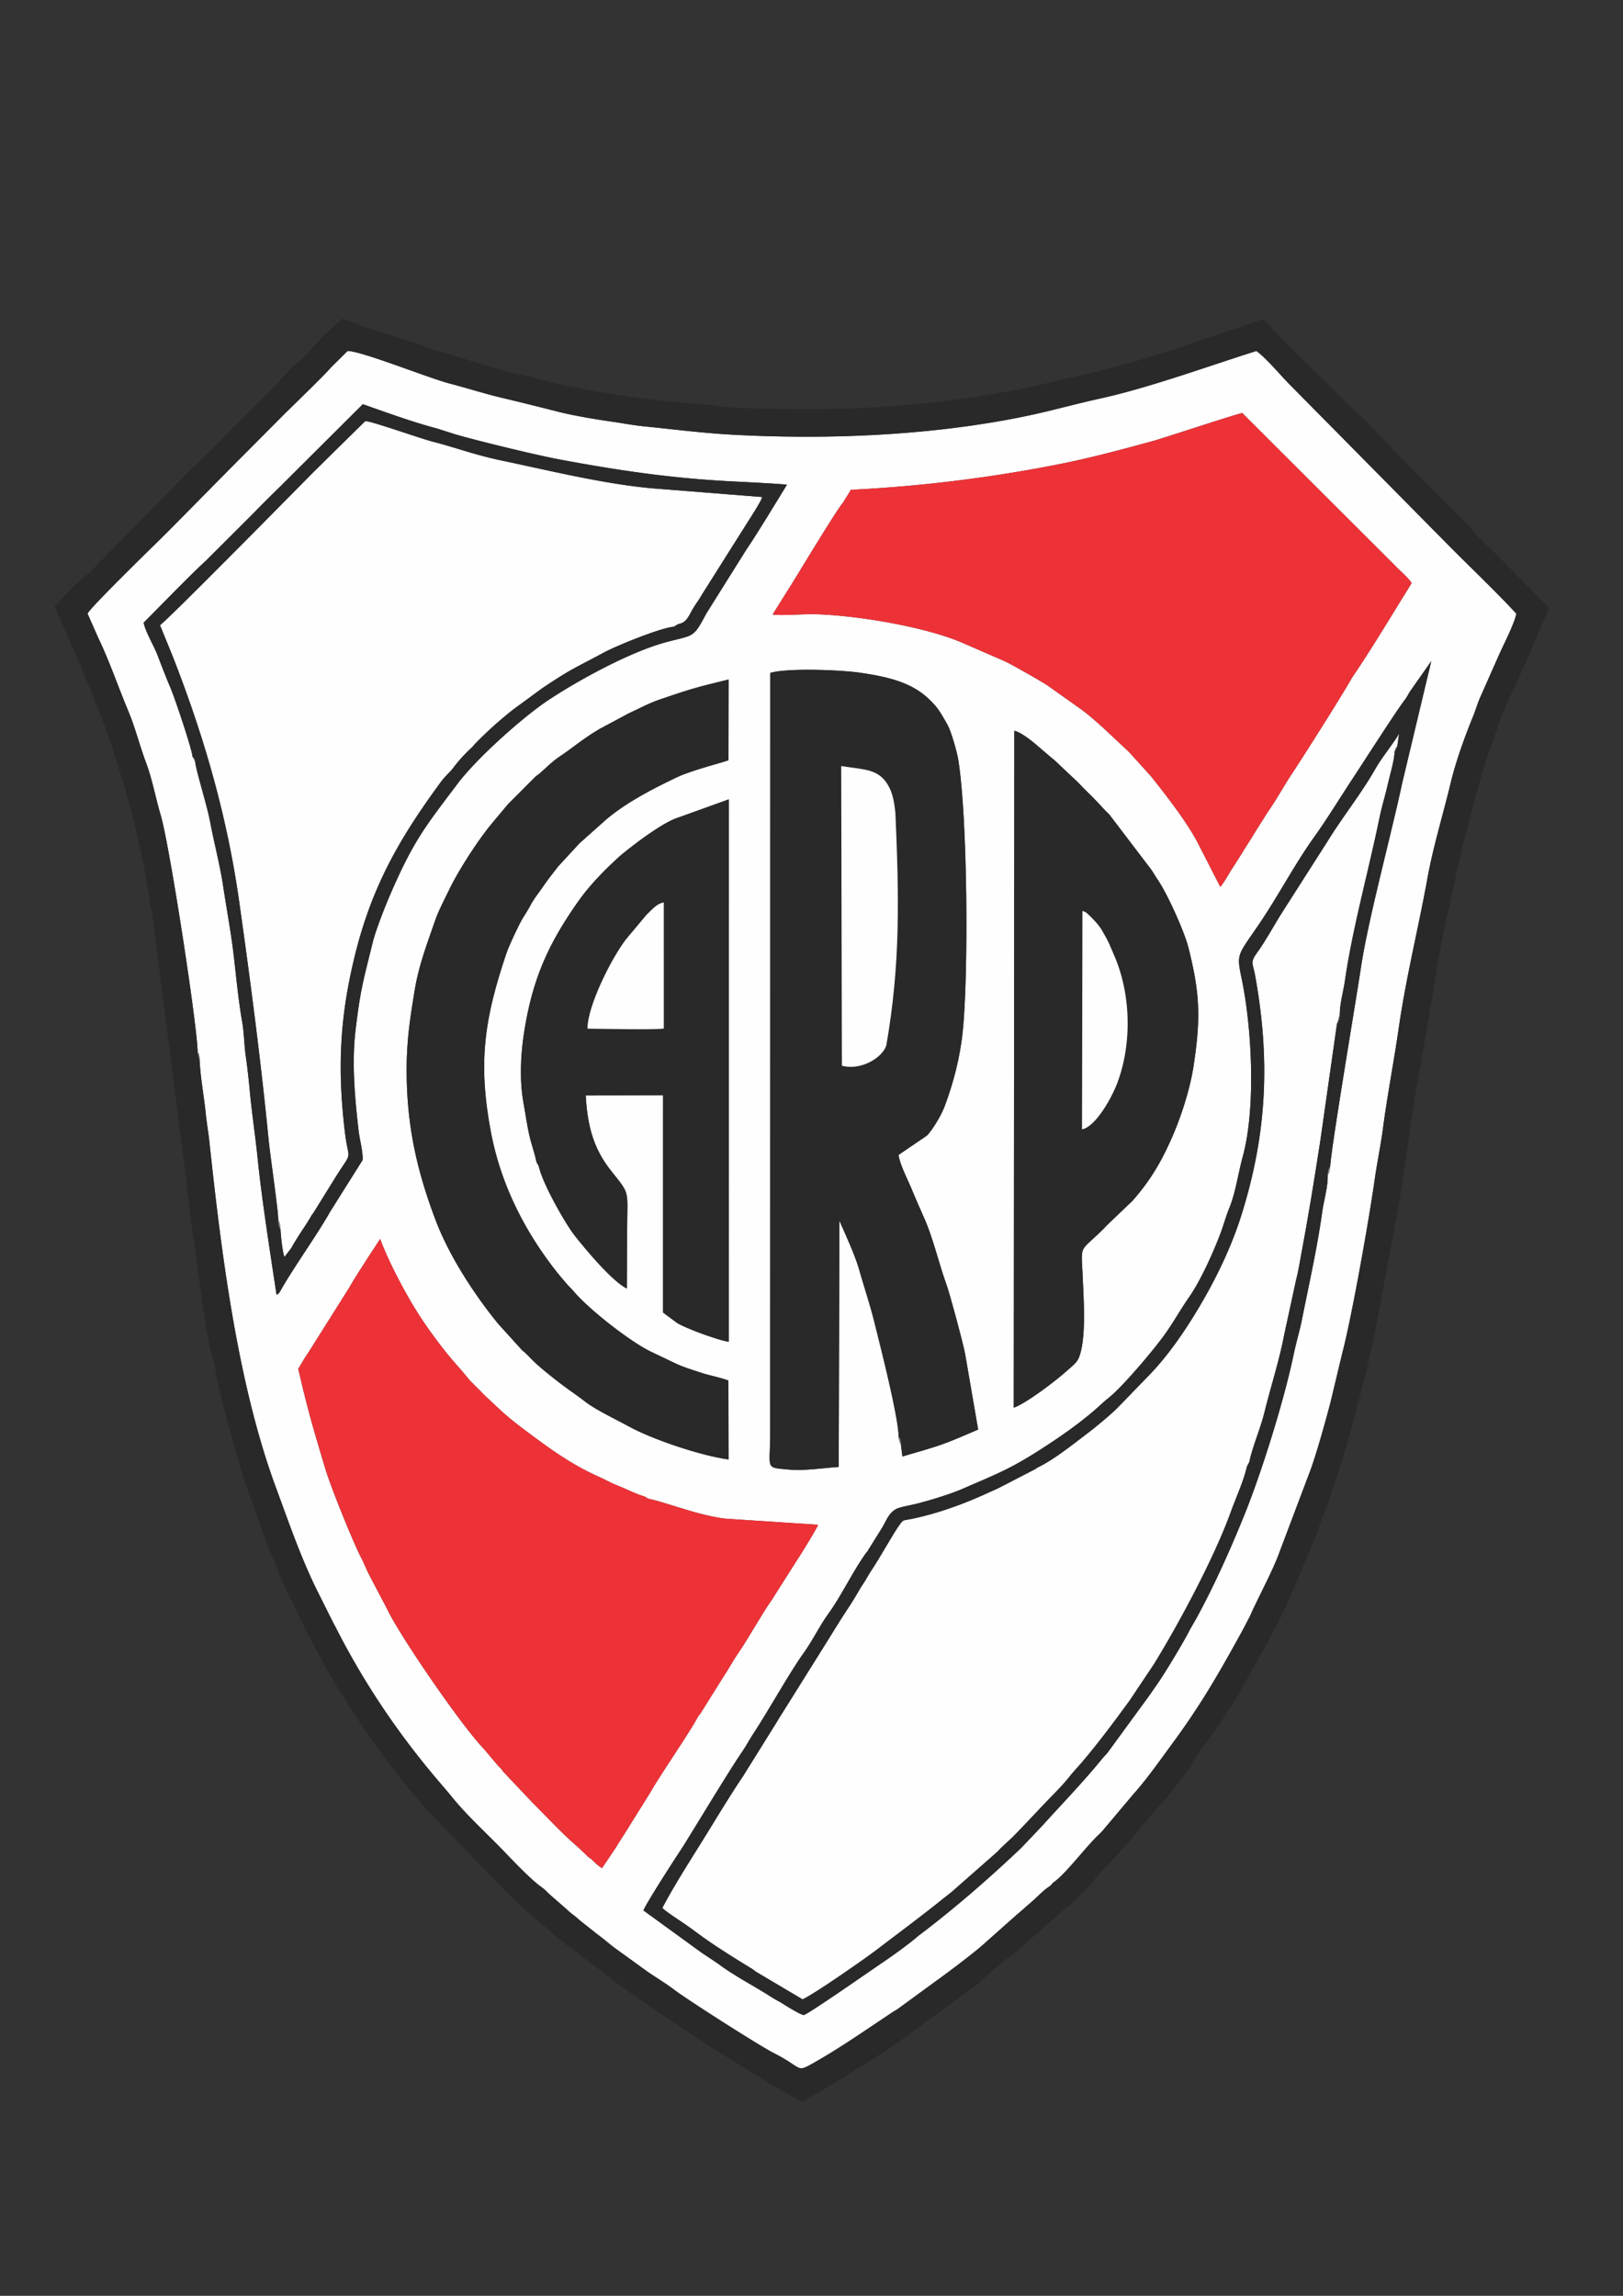
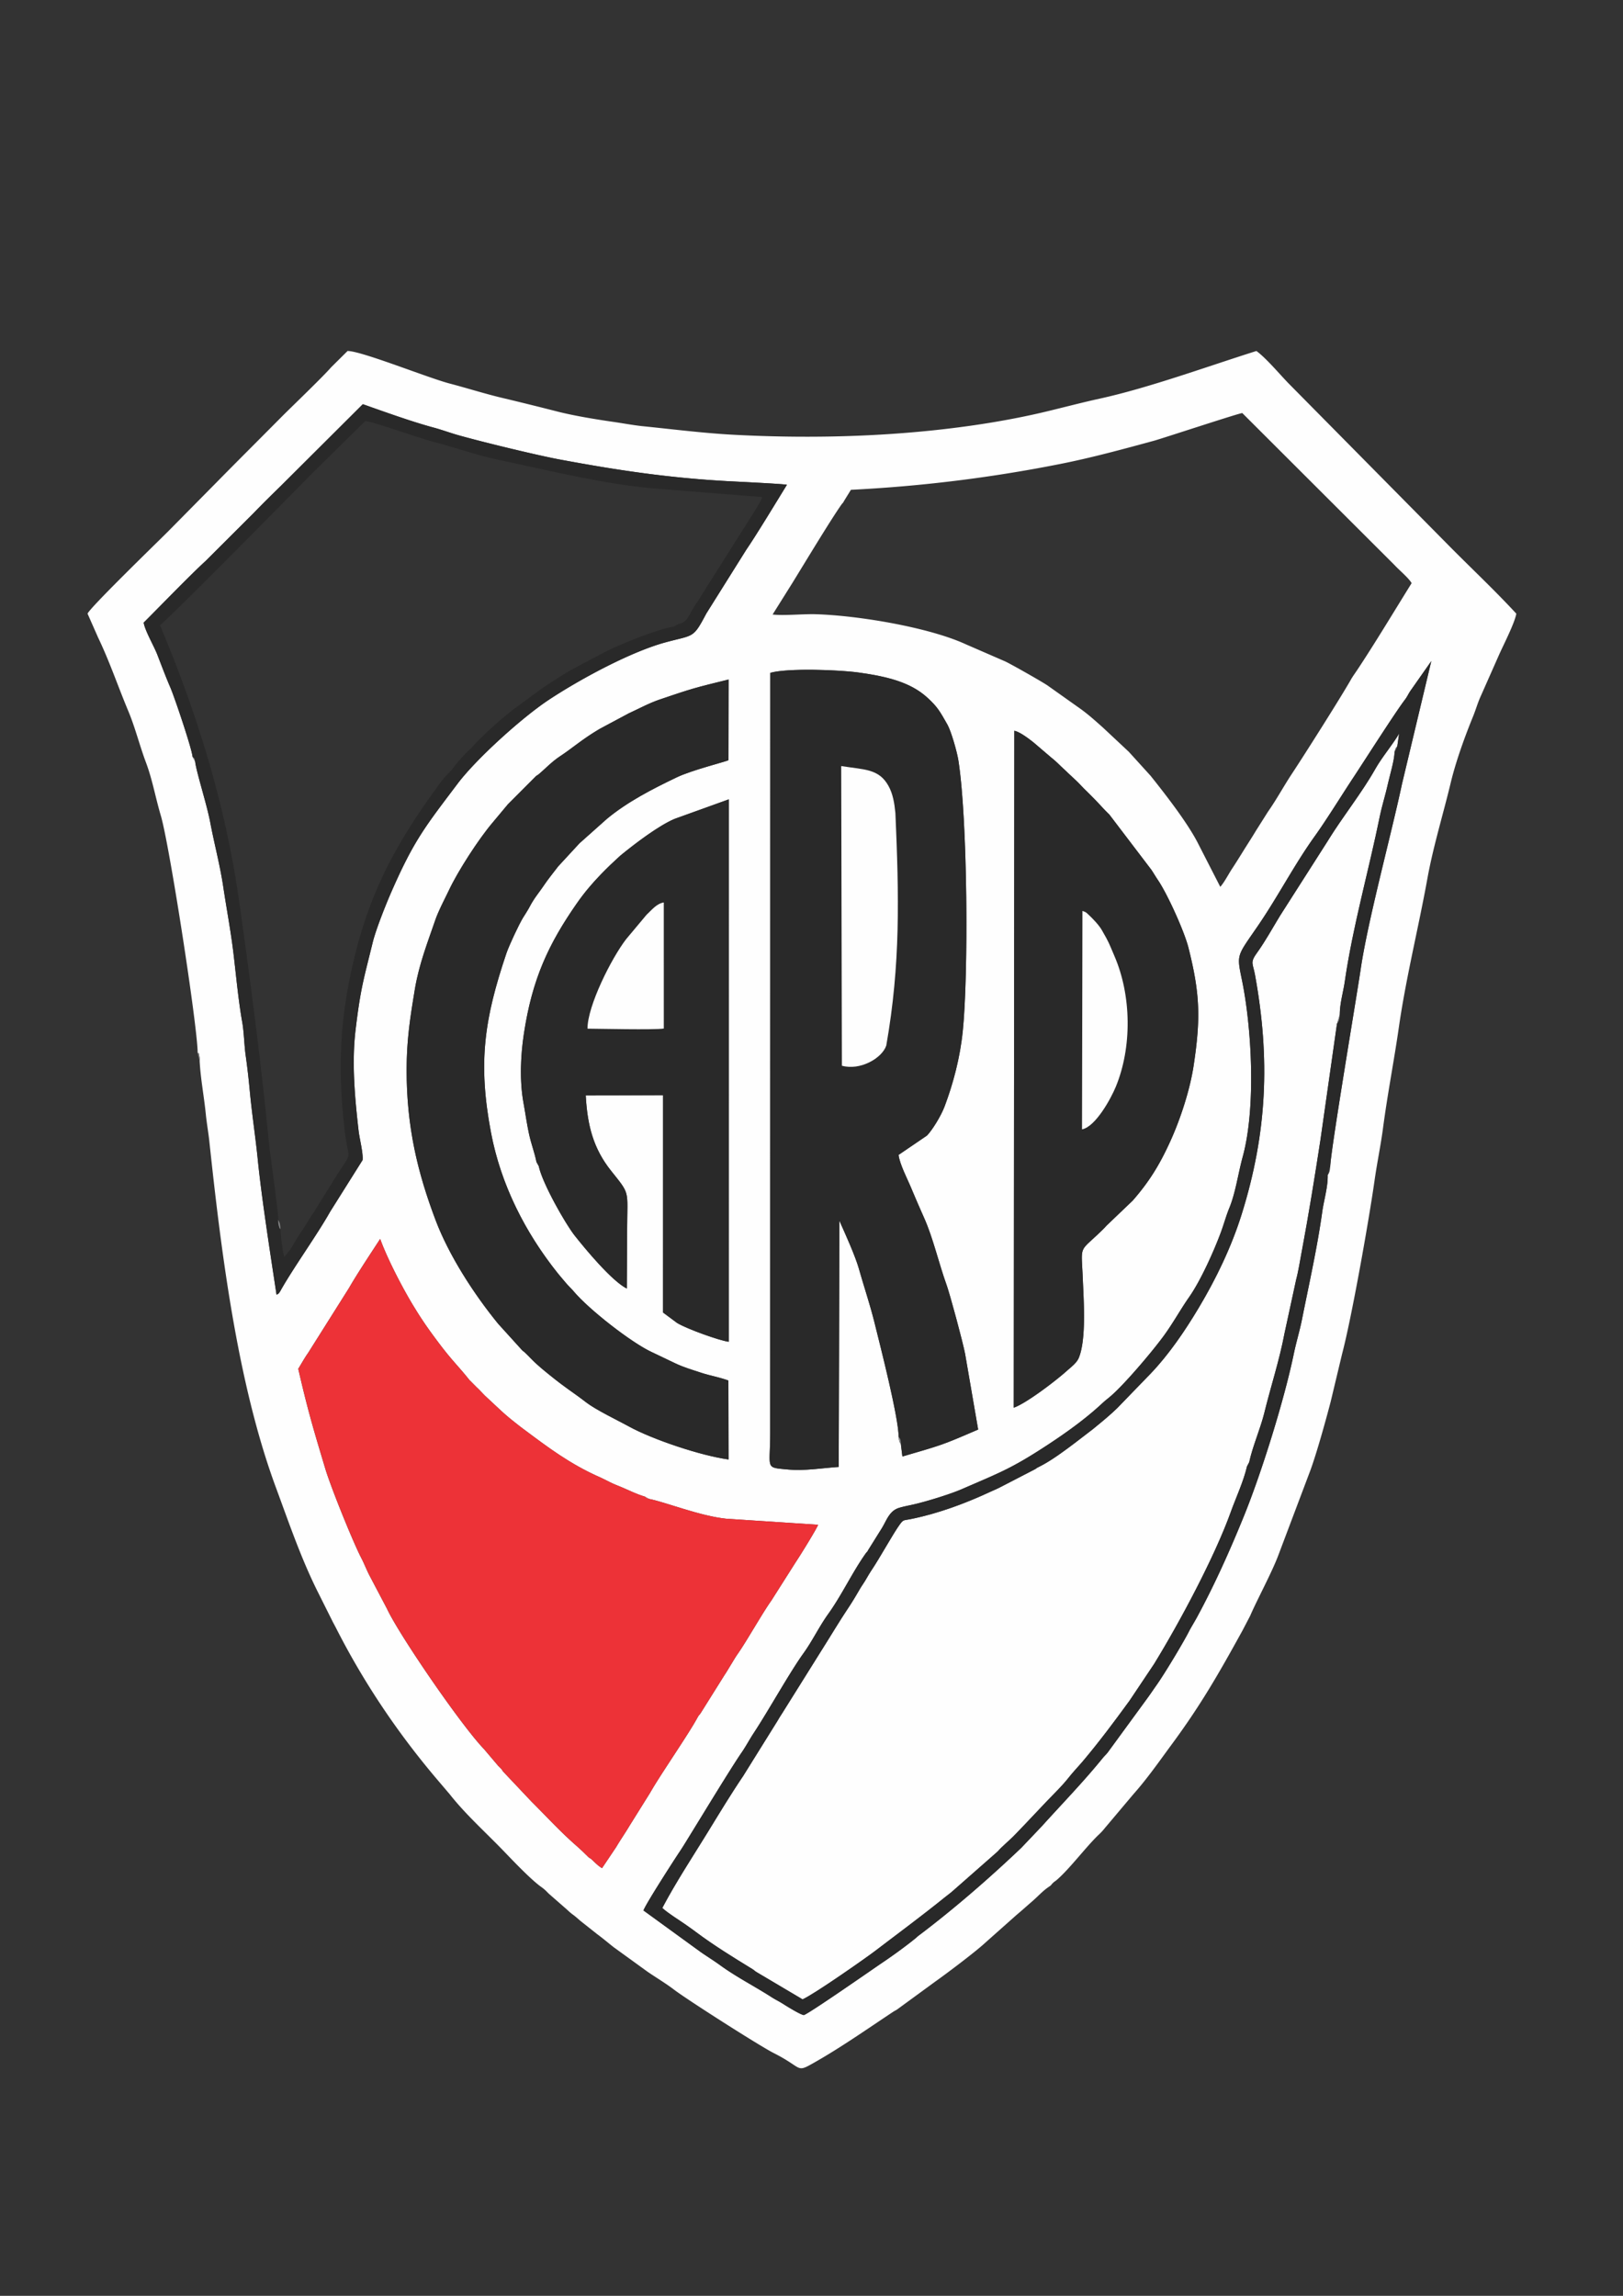
<svg xmlns="http://www.w3.org/2000/svg" width="210mm" height="297mm" viewBox="0 0 210 297" shape-rendering="geometricPrecision" text-rendering="geometricPrecision" image-rendering="optimizeQuality" fill-rule="evenodd" clip-rule="evenodd">
  <rect x="0" y="0" width="210" height="297" fill="#333333" stroke="none" />
  <defs>
    <style>.fil1{fill:#292929}.fil10{fill:#828384}.fil3{fill:#878889}.fil5{fill:#909192}.fil8{fill:#9c9c9d}.fil0{fill:#fefefe}.fil2{fill:#ed3237}</style>
  </defs>
  <g id="Capa_x0020_1">
    <g id="_239385616">
      <path id="_239365000" class="fil0" d="M83.46 193.617l.536.294c2.084.408 6.574 2.214 9.994 2.564l11.86.775c-.112.424-2.337 4.022-2.91 4.867l-3.12 4.917c-1.182 1.654-3.234 5.315-4.342 6.886-.345.489-.631.996-.879 1.396-.3.483-.556.94-.872 1.404l-2.978 4.755c-.274.467-.246.25-.5.72-1.176 2.189-4.82 7.402-6.158 9.773l-2.622 4.198c-.599 1.01-1.263 1.953-1.752 2.797l-1.82 2.71c-.472-.27-.839-.65-1.227-1.022-.344-.33-.237-.163-.518-.39l-.771-.755c-.386-.359-.561-.52-.872-.792-2.068-1.806-3.977-3.907-5.732-5.643l-3.538-3.747c-.453-.467-.004-.155-.777-.887L62.65 226.3c-2.979-3.08-11.087-14.927-12.587-18.204l-2.25-4.273c-.388-.739-.675-1.527-1.065-2.271-1.03-1.961-3.928-9.11-4.664-11.572-1.568-5.237-2.215-7.362-3.494-12.9.403-.647.811-1.405 1.282-2.065l5.278-8.376c1.044-1.822 2.818-4.488 4.038-6.362.904 2.497 2.78 6.125 4.16 8.426 1.213 2.02 2.088 3.257 3.442 5.056 1.705 2.266 2.504 2.96 3.848 4.643.246.31.057.068.22.241l.829.836c.373.335.628.644 1.053 1.068l2.123 1.98c.78.713 1.417 1.224 2.316 1.925.265.207.321.247.609.462 3.104 2.315 5.967 4.484 9.767 6.162.427.189.914.446 1.43.698.568.278.867.378 1.48.636 1.101.464 1.788.843 2.994 1.208zm-13.753-42.762l-.297-.541c-.254-1.273-.681-2.317-.971-3.676-.293-1.373-.447-2.552-.708-3.986-.514-2.83-.371-6.097.054-8.908 1.078-7.133 3.219-11.655 6.824-16.839 1.005-1.445 1.981-2.584 3.164-3.818.459-.478.76-.764 1.214-1.21l1.258-1.17c1.822-1.5 4.963-3.898 7.062-4.78l6.987-2.516-.005 70.166c-1.135-.125-5.388-1.65-6.68-2.43l-1.817-1.35.003-28.118-10.006.037c.215 3.907.99 6.875 3.286 9.757 2.502 3.14 2.086 2.388 2.071 7.553l-.042 7.669c-1.95-.982-5.36-5.102-6.754-6.865-1.137-1.437-4.159-6.695-4.643-8.975zm61.464 31.249l.074-87.567c.759.15 2.012 1.136 2.498 1.522l2.295 1.96c.433.347.643.541 1.119 1.002.446.433.714.657 1.092 1.034l1.096 1.025c.393.381.671.706 1.049 1.076.835.82 1.454 1.442 2.1 2.146.399.434.58.62 1.046 1.079l5.441 7.15c.264.393.547.88.829 1.295 1.253 1.846 3.43 6.661 3.966 8.786 1.49 5.91 1.598 9.119.665 15.257-.479 3.148-1.704 6.861-2.952 9.63-1.381 3.066-2.731 5.3-4.929 7.817l-3.258 3.113c-.154.137-.296.322-.517.54-3.284 3.252-2.87 1.762-2.677 6.58.106 2.645.47 7.673-.516 10.097-.273.67-.997 1.197-1.522 1.669-1.478 1.33-5.304 4.246-6.9 4.789zm-14.616 4.65c-.107-.156-.076.056-.197-.323-.062-.198-.061-.371-.084-.557-.016-2.563-2.387-11.805-3.119-14.759-.603-2.435-1.359-4.63-2.012-6.949-.476-1.689-1.783-4.566-2.531-6.241l-.091 31.846c-2.228.15-4.389.54-6.65.326-2.926-.275-2.215-.04-2.215-4.675l.015-98.378c2.247-.643 8.93-.389 11.436-.04 3.71.518 6.702 1.257 8.88 3.245 1.348 1.23 1.652 1.829 2.589 3.475.496.871 1.251 3.53 1.426 4.633 1.215 7.656 1.308 27.825.575 35.004-.357 3.491-1.245 6.816-2.35 9.757-.464 1.235-1.567 3.027-2.282 3.782l-3.683 2.507c.157 1.205 1.131 3.076 1.57 4.124.587 1.4 1.12 2.634 1.74 4.024 1.152 2.581 1.894 5.85 2.895 8.638.449 1.25 2.147 7.55 2.41 8.967l1.686 9.773c-4.878 2.108-4.694 1.988-9.801 3.488l-.207-1.667zm-22.308-8.159l.022 10.211c-3.6-.494-9.835-2.588-12.91-4.278-1.485-.816-4.216-2.113-5.526-3.118-1.94-1.487-2.522-1.743-4.935-3.705-.623-.507-.955-.78-1.556-1.325-.494-.448-.895-.91-1.451-1.43-.196-.184-.157-.108-.333-.278l-3.1-3.42c-3.136-3.836-6.375-8.842-8.107-13.436-2.305-6.113-3.744-11.981-3.738-19.421.002-3.857.469-6.848 1.06-10.396.546-3.265 1.66-6.094 2.626-8.913.446-1.3 1.226-2.736 1.81-3.965 1.158-2.44 3.791-6.543 5.666-8.748l1.932-2.313 3.638-3.646c.204-.174.147-.078.356-.25.855-.71 1.638-1.586 2.802-2.356 1.63-1.078 2.852-2.2 5.116-3.529l3.755-2.007c1.265-.573 2.58-1.3 3.994-1.78 4.277-1.455 4.466-1.492 8.905-2.587l-.018 10.441c-.495.23-4.748 1.286-6.702 2.22-3.128 1.497-6.396 3.179-9.04 5.378l-3.528 3.143-2.767 2.998c-.645.85-1.266 1.597-1.884 2.515-.612.907-1.205 1.56-1.817 2.731-.176.338-.544.92-.803 1.328-.53.834-1.873 3.731-2.18 4.64-2.857 8.48-3.728 14.14-1.998 23.244 1.278 6.729 4.432 12.92 8.651 18.193.302.376.706.835.97 1.156.394.478.723.753 1.09 1.187 1.99 2.354 7.435 6.6 10.066 7.829 1.08.504 1.976.95 3.09 1.474 1.046.492 2.045.786 3.331 1.21 1.116.369 2.475.604 3.513 1.003zm77.868-27.672c-.054.482-.075.746-.324 1.09.038 1.538-.5 3.272-.707 4.759-.646 4.645-1.702 9.302-2.62 13.913-.282 1.42-.76 3.006-1.053 4.423-1.258 6.072-4.205 15.471-6.448 20.991-1.815 4.466-3.821 8.954-6.112 13.166-.304.559-.759 1.288-1.036 1.835-.7 1.378-3.133 5.435-4.182 6.911-.4.565-.739 1.078-1.118 1.6l-5.191 7.103c-.249.312-.42.443-.64.716-2.497 3.078-5.248 5.902-7.881 8.819l-2.66 2.799c-4.19 3.98-8.747 7.942-13.338 11.397-.137.103-.195.179-.32.282-1.36 1.11-3.096 2.355-4.465 3.274-.854.573-9.441 6.566-10.025 6.682-.527-.097-2.241-1.174-2.762-1.503-.456-.288-.931-.513-1.35-.783-2.163-1.396-4.56-2.613-6.647-4.124-.92-.666-1.624-1.094-2.531-1.716l-7.443-5.406c.222-.736 4.011-6.614 4.654-7.568.52-.773 1.195-1.903 1.635-2.613 1.276-2.063 5.084-8.337 6.42-10.27.546-.791 1.009-1.674 1.569-2.525 1.905-2.894 4.635-7.814 6.411-10.28 1.182-1.641 2.029-3.454 3.224-5.118 1.73-2.408 3.1-5.355 4.816-7.78.231-.327.146-.102.377-.525l1.631-2.613c.706-1.078 1.01-2.406 2.368-2.803.62-.182 1.133-.273 1.732-.407 1.675-.374 4.791-1.327 6.336-1.998 4.897-2.127 6.415-2.654 11.021-5.669 2.436-1.594 4.991-3.416 7.154-5.432.381-.356.681-.576 1.07-.907 1.807-1.542 5.385-5.764 6.89-7.82 1.217-1.663 2.15-3.391 3.301-5.036 1.472-2.104 3.166-5.862 4.092-8.355.393-1.06.686-2.159 1.099-3.16.808-1.963 1.136-4.442 1.726-6.597 1.76-6.428 1.16-16.81-.094-22.897-.705-3.421-.663-3.011 2.119-7.083 2.566-3.756 4.66-7.837 7.304-11.52 1.556-2.166 3.598-5.487 4.997-7.595 1.067-1.607 5.448-8.473 6.652-10.038.33-.43.448-.766.759-1.213l2.67-3.805-3.792 15.89c-1.383 6.52-4.431 17.718-5.34 23.93-.509 3.472-3.842 23.152-3.948 25.579zM110.1 63.364a185.921 185.921 0 0027.035-3.334c4.108-.81 8.23-1.938 12.173-3.012 1.1-.3 11.262-3.656 11.435-3.578L180.338 73c.128.13.164.17.293.302.561.571 1.694 1.548 2.02 2.138-2.197 3.536-4.832 7.917-7.034 11.225-.269.404-.603.864-.786 1.188-1.291 2.29-6.122 9.908-7.657 12.226-1.09 1.648-1.994 3.342-3.108 4.924l-1.587 2.51c-.541.906-.953 1.523-1.516 2.427-.48.772-1.058 1.708-1.526 2.413-.472.711-1.038 1.824-1.546 2.373l-2.991-5.84c-1.397-2.644-4.144-6.17-6.03-8.531l-2.814-3.1-3.37-3.154c-.937-.827-1.694-1.528-2.809-2.349l-4.264-3.024c-.582-.43-5.015-2.94-5.611-3.19l-5.075-2.206c-4.788-2.196-13.968-3.719-19.41-3.873-1.606-.045-4.147.209-5.55.038l2.53-4.036c1.45-2.347 4.962-8.183 6.369-10.172.22-.31.127-.076.376-.535l.858-1.39zM25.25 98.53l-.333-.625c-.089-1.06-2.348-7.75-2.87-8.955-.581-1.342-1.14-2.83-1.68-4.229-.454-1.174-1.572-3.049-1.78-4.17 2.084-2.077 5.962-6.103 8.029-7.99l6.153-6.137c1.166-1.21 2.39-2.418 3.566-3.56L46.944 52.29c2.838 1 6.35 2.27 9.2 3.036.96.257 2.114.68 3.128.967 2.994.85 10.178 2.599 13.211 3.163 7.503 1.395 14.083 2.376 21.808 2.797.989.054 7.255.352 7.528.464-1.243 2.018-4.047 6.648-5.229 8.354l-5.202 8.3c-1.728 3.264-1.576 2.724-5.244 3.717-4.594 1.244-11.185 4.831-15.148 7.453-3.44 2.277-9.36 7.62-11.777 10.826-4.178 5.54-5.643 7.305-8.583 14.018-.707 1.613-2.006 4.871-2.413 6.538-1.162 4.75-1.57 5.888-2.216 11.312-.507 4.256-.094 8.803.387 13.012.128 1.116.61 2.867.52 3.828l-4.203 6.687c-1.645 2.926-4.484 6.863-6.22 9.866-.326.566-.362.718-.71.859-.79-5.212-1.922-12.441-2.425-17.452-.308-3.064-.75-5.83-1.052-9.057a92.942 92.942 0 00-.514-4.417c-.201-1.41-.206-2.983-.455-4.378-.497-2.776-.79-6.062-1.134-8.909-.342-2.842-.888-5.711-1.313-8.55-.427-2.844-1.164-5.572-1.683-8.322-.447-2.372-1.785-6.474-1.955-7.874zm.325 37.644c.213.342.044-.413.223.45.055.268.027.401.035.657.123 2.295.57 4.57.8 6.882.111 1.102.342 2.45.437 3.339 1.536 14.383 3.64 31.424 8.624 44.917 1.704 4.612 3.273 9.238 5.485 13.637l1.917 3.832c.252.457.445.844.628 1.2 3.611 7.009 8 13.456 13.078 19.397l1.393 1.636c2.042 2.597 4.64 4.918 6.948 7.312 1.169 1.212 3.53 3.71 4.888 4.675.464.33.626.518.962.857l2.106 1.841c.447.381.602.576 1.063.908.35.253.61.51.995.828l2.116 1.675c.774.571 1.406 1.115 2.117 1.674l4.397 3.184c1.101.756 2.357 1.5 3.443 2.33 1.652 1.264 11.08 7.284 12.892 8.197 3.67 1.85 2.885 2.542 4.906 1.411 3.645-2.04 7.064-4.45 10.543-6.758.208-.138.362-.189.569-.344l4.908-3.587c1.538-1.092 5.2-3.846 6.485-5.046l4.017-3.569c.678-.563 1.283-1.116 2.03-1.76.7-.604 1.33-1.321 2.104-1.842.44-.296.213-.174.551-.51.196-.195.304-.229.508-.406 1.702-1.468 3.832-4.351 5.479-5.899.442-.416.584-.628.933-1.038l3.468-4.115c1.834-2.061 3.324-4.217 4.955-6.429 3.759-5.096 6.023-9.029 9.188-14.78l.989-1.893c.86-2.005 2.756-5.504 3.616-7.757l4.2-11.124c.805-2.218 1.932-6.254 2.596-8.792l1.493-6.242c1.256-4.76 3.487-17.408 4.202-22.467.315-2.219.794-4.505 1.081-6.677.591-4.472 1.42-8.673 2.06-13.11.929-6.45 2.54-12.87 3.689-19.223.743-4.115 2.056-8.368 3.001-12.319.671-2.803 1.8-5.932 2.9-8.63.401-.984.594-1.763 1.05-2.75l2.329-5.26c.554-1.244 2.021-4.092 2.223-5.301-2.795-3.02-5.47-5.525-8.434-8.505l-21.04-21.288c-1.139-1.176-2.932-3.307-4.157-4.186-6.309 1.989-13.878 4.76-20.252 6.159-2.348.515-4.598 1.114-6.966 1.682-4.84 1.16-9.994 1.952-14.959 2.46-8.315.853-16.928.982-25.342.543-4.024-.21-7.918-.714-11.842-1.11-1.177-.118-2.594-.383-3.817-.559-2.275-.327-5.124-.795-7.325-1.357a420.26 420.26 0 00-7.064-1.746c-2.206-.521-4.56-1.27-6.8-1.857-2.868-.752-11.428-4.224-13.226-4.214l-2.133 2.116c-1.107 1.277-5.166 5.158-6.369 6.37-2.893 2.918-5.98 5.994-8.392 8.45l-6.332 6.411c-1.568 1.567-10.072 9.812-10.416 10.631l1.382 3.13c1.47 3.058 2.575 6.337 3.885 9.461.894 2.132 1.46 4.448 2.29 6.661.84 2.24 1.213 4.48 1.924 6.88 1.118 3.777 4.736 27.166 4.765 30.657z" />
      <path id="_239364928" class="fil0" d="M161.347 189.705l.292-.556c.442-2.074 1.458-4.346 1.977-6.47.781-3.199 1.928-6.707 2.579-10.156l1.519-7.007c.265-.964.515-2.529.703-3.528.897-4.785 1.688-9.66 2.441-14.56l2.133-14.985.36-1.19c.012-1.494.455-2.898.657-4.31.999-6.95 3.137-14.507 4.512-21.28.28-1.374.737-2.808 1.032-4.134.261-1.18.87-3.17.892-4.255.107-.468.078-.436.352-.741l.235-1.63c-.903 1.528-2.186 3-3.076 4.568-1.826 3.22-4.225 6.165-6.216 9.413l-6.088 9.538c-.982 1.605-1.926 3.334-3.026 4.864-.906 1.26-.517 1.316-.24 2.832 1.98 10.86 1.57 20.449-1.733 30.992-1.321 4.214-3.304 8.318-5.54 12.062-1.767 2.959-3.827 5.998-6.213 8.505l-4.329 4.472c-.982.958-2.1 1.865-3.173 2.741l-2.232 1.713c-1.38 1.045-3.138 2.356-4.631 3.104-.413.207-.242.113-.574.339l-4.601 2.38c-.466.241-.815.37-1.351.62-3.141 1.46-6.695 2.775-10.188 3.474-.877.176-.916.052-1.343.62-.848 1.13-2.7 4.517-3.773 6.086-.19.28-.508.842-.743 1.234-.247.413-.502.752-.762 1.205-.449.78-.962 1.637-1.504 2.446-1.023 1.526-2.063 3.273-2.994 4.746l-5.31 8.487c-.23.386-.538.823-.755 1.22l-4.484 7.2c-1.594 2.357-3.083 4.826-4.574 7.255-1.964 3.199-4.115 6.457-5.884 9.81.91.805 2.167 1.54 3.175 2.259.436.31.807.57 1.144.823 2.349 1.762 4.831 3.28 7.326 4.814.297.183.19.169.534.386.397.251.775.447 1.234.732l4.737 2.806c1.567-.705 8.192-5.348 9.435-6.298 3.102-2.37 5.803-4.349 8.92-6.86.505-.405.682-.512 1.095-.876l5.734-5.041c.188-.17.254-.287.52-.539.376-.354.652-.621 1.025-.954.637-.568 1.308-1.32 1.957-1.983l2.88-3.042c1.017-1.057 2.004-2.001 2.915-3.153.583-.736 1.245-1.42 1.829-2.113 2.16-2.568 4.016-5.066 6.008-7.795l3.163-4.73c3.306-5.378 7.844-13.876 9.922-19.657.655-1.825 1.66-3.972 2.1-5.903z" />
-       <path id="_239367064" class="fil0" d="M35.998 157.817c.236.382.243.655.295 1.18.037.888.253 2.942.509 3.616l.89-1.157c.283-.511.468-.815.79-1.333.538-.869 1.168-1.75 1.657-2.589.246-.423.149-.269.426-.649l2.786-4.49c2.403-3.843 1.76-1.817 1.261-6.042-.964-8.168-.655-14.778 1.317-22.785 2.24-9.093 5.898-15.296 11.114-22.408.48-.656 1.314-1.436 1.497-1.683a19.477 19.477 0 012.446-2.718c.26-.24.293-.34.505-.557a50.748 50.748 0 014.958-4.448l3.679-2.697c3.81-2.558 4.16-2.573 7.969-4.618 1.84-.988 7.47-3.24 9.082-3.358l.582-.351c1.019-.148 1.347-1.005 1.745-1.722.44-.79.888-1.323 1.351-2.14l5.988-9.49c.35-.545 1.757-2.722 1.764-3.078l-14.193-1.127c-6.282-.561-13.312-2.294-19.49-3.592-3.544-.744-5.815-1.641-8.926-2.445-1.738-.45-8.383-2.818-8.753-2.65l-6.734 6.633c-1.316 1.334-18.822 19.106-19.811 19.755l1.678 4.117c4.016 10.281 7.002 20.541 8.581 31.732 1.421 10.066 2.803 20.552 3.801 30.776.184 1.88 1.274 9.297 1.236 10.318z" />
-       <path id="_239366944" class="fil1" d="M25.833 137.28l-.258-1.107c-.029-3.491-3.647-26.88-4.765-30.657-.711-2.4-1.084-4.64-1.924-6.88-.83-2.213-1.396-4.53-2.29-6.66-1.31-3.125-2.416-6.404-3.885-9.462l-1.382-3.13c.344-.82 8.848-9.064 10.416-10.63l6.332-6.412c2.413-2.456 5.499-5.532 8.392-8.45 1.203-1.212 5.262-5.093 6.369-6.37l2.133-2.116c1.798-.01 10.358 3.462 13.226 4.214 2.24.587 4.594 1.336 6.8 1.857a420.26 420.26 0 017.064 1.746c2.201.562 5.05 1.03 7.325 1.357 1.223.176 2.64.44 3.817.56 3.924.395 7.818.9 11.842 1.11 8.414.438 17.027.31 25.342-.543 4.965-.509 10.12-1.301 14.96-2.461 2.367-.568 4.617-1.167 6.965-1.682 6.374-1.398 13.943-4.17 20.252-6.16 1.225.88 3.018 3.011 4.157 4.187l21.04 21.288c2.965 2.98 5.639 5.485 8.434 8.505-.202 1.21-1.67 4.057-2.223 5.3l-2.328 5.261c-.457.987-.65 1.766-1.05 2.75-1.102 2.698-2.23 5.827-2.9 8.63-.946 3.95-2.259 8.204-3.002 12.319-1.148 6.353-2.76 12.772-3.69 19.224-.638 4.436-1.468 8.637-2.059 13.11-.287 2.171-.766 4.457-1.08 6.676-.716 5.059-2.947 17.708-4.203 22.467l-1.493 6.242c-.664 2.538-1.791 6.574-2.597 8.792l-4.2 11.124c-.859 2.253-2.756 5.752-3.615 7.757l-.99 1.893c-3.164 5.751-5.428 9.684-9.187 14.78-1.63 2.212-3.12 4.368-4.955 6.429l-3.468 4.115c-.349.41-.49.622-.934 1.038-1.646 1.548-3.777 4.431-5.478 5.9-.204.176-.312.21-.508.404-.338.337-.111.215-.551.511-.773.52-1.403 1.238-2.105 1.843-.746.643-1.351 1.196-2.029 1.76l-4.017 3.568c-1.285 1.2-4.947 3.954-6.485 5.046l-4.908 3.587c-.207.155-.36.206-.569.344-3.479 2.308-6.898 4.718-10.543 6.758-2.021 1.131-1.236.44-4.906-1.41-1.812-.914-11.24-6.934-12.892-8.199-1.086-.83-2.342-1.573-3.443-2.33l-4.397-3.183c-.71-.559-1.343-1.103-2.117-1.674l-2.116-1.675c-.385-.319-.644-.575-.995-.828-.461-.332-.616-.527-1.063-.908l-2.106-1.84c-.336-.34-.498-.529-.962-.858-1.359-.964-3.72-3.463-4.888-4.675-2.308-2.394-4.906-4.715-6.948-7.312l-1.393-1.636c-5.079-5.941-9.467-12.388-13.078-19.397-.183-.356-.376-.743-.628-1.2l-1.917-3.832c-2.212-4.399-3.78-9.025-5.485-13.637-4.985-13.493-7.088-30.534-8.624-44.917-.095-.89-.326-2.237-.436-3.339-.231-2.312-.678-4.587-.801-6.882zm144.202 61.923l.292-.554c.153-.747 1.476-4.068 1.864-5.27l1.706-5.246c.883-2.856 3.255-11.91 3.84-15.005.239-1.266.553-2.627.773-3.923l2.192-11.876c.372-1.7 1.34-8.427 1.596-10.283.959-6.929 2.664-15.255 3.637-22 .112-.772.286-1.128.415-2.022.263-1.806.762-4.045 1.183-5.787a73.05 73.05 0 00.813-3.885c.31-1.687 3.583-14.627 4.503-16.592.283-.604 1.242-3.791 1.861-5.112l2.22-4.905c.223-.557.463-.97.71-1.576.814-2.006 2.198-4.959 2.776-6.541-2.875-2.913-6.515-6.696-9.336-9.39-.424-.405-.27-.308-.543-.676-.355-.478-1.23-1.2-1.732-1.759l-7.475-7.544c-1.509-1.53-5.103-5.432-6.343-6.401l-6.096-6.038c-.141-.137-.164-.126-.323-.29l-2.031-2.063c-.176-.183-.13-.105-.319-.288l-.528-.535c-.166-.15-.151-.134-.303-.3l-1.912-2.068-9.005 3.025c-.998.304-1.933.787-2.9 1.04-1.564.408-4.622 1.447-6.106 1.789l-4.665 1.23c-3.608.726-7.61 1.879-11.484 2.47l-3.379.57c-7.613 1.087-14.57 1.551-22.244 1.551-1.016 0-9.305-.145-10.57-.36-.375-.064-.077-.104-.655-.15-7.511-.59-10.083-.879-17.691-2.242-2.262-.405-4.183-.935-6.364-1.527-.578-.157-1.075-.203-1.65-.331-2.557-.568-9.386-2.831-10.735-3.07l-.585-.27c-1.35-.574-6.55-2.098-8.473-2.792-.75-.271-2.024-.86-2.756-.942l-2.45 2.292c-.344.317-.237.314-.577.636l-1.707 1.785c-.787.815-1.682 1.516-2.396 2.316l-.591.609c-.957 1.167-5.8 5.771-7.468 7.56-1.474 1.582-3.146 3.096-4.67 4.584L11.736 73.922a3.65 3.65 0 01-.644.568c-.957.658-3.443 3.256-4.019 3.984l2.776 6.302c1.263 2.96 4.298 10.276 5.048 13.152l.836 2.659c.115.34.176.374.283.772 1.318 4.91 2.61 9.858 3.302 14.903.096.7.26 1.134.37 1.92l4.376 34.17c.566 5.301 1.367 10.807 2.08 15.928.312 2.242.78 5.393 1.447 7.64.154.517.29 1.43.381 1.924.608 3.299 3.306 13.057 4.471 16.008l1.745 4.933c.196.486.417 1.147.63 1.649l1.038 2.457c.873 2.398 2.185 4.67 3.193 6.962l1.555 2.985c1.136 2.03 2.45 4.719 3.778 6.547.189.26.252.427.4.664 2.937 4.708 7.102 10.442 10.913 14.573.186.2.116.092.309.302l9.395 9.718c.381.349.726.803 1.134 1.133.473.383.752.678 1.192 1.09l1.873 1.62c1.468 1.146 2.795 2.513 4.333 3.555 1.183.802 2.094 1.714 3.262 2.5.075.05.264.153.37.232.093.068.161.14.252.212l.679.524c2.546 2.124 5.27 3.686 7.884 5.63.273.202.356.195.66.394.37.24.881.638 1.338.943l2.757 1.787c1.593 1.032 11.151 7.071 12.71 7.636l3.553-2.065c.322-.198.239-.212.633-.432.937-.523 1.888-1.064 2.73-1.673l1.314-.803c1.722-1.058 6.027-3.942 7.615-5.293.404-.343.318-.204.715-.486l4.292-3.152c.981-.738 1.695-1.172 2.472-1.92 1.398-1.343 3.254-2.795 4.831-3.983.311-.235.81-.769 1.094-1.032l4.608-4.03c.322-.298.337-.223.608-.451.618-.52 2.733-2.612 3.216-3.306.394-.567 2.113-2.383 2.6-2.868.453-.45.614-.627 1.007-1.108.307-.376 0 .012.315-.298l.149-.151c.02-.023.043-.063.063-.086l4.004-4.795c.848-.886 1.772-1.938 2.521-2.94.713-.954 1.63-2.103 2.183-3.128.453-.84 1.645-2.356 2.26-3.205l1.742-2.503c.246-.36.212-.477.413-.799.194-.309.262-.242.476-.597 1.94-3.202 3.686-6.358 5.48-9.69 2.068-3.837 3.59-7.859 5.298-11.9z" />
-       <path id="_239381200" class="fil2" d="M110.1 63.364l-.859 1.39c-.249.458-.155.224-.375.535-1.408 1.989-4.92 7.825-6.368 10.172l-2.53 4.036c1.402.17 3.943-.083 5.55-.038 5.44.154 14.621 1.677 19.408 3.873l5.075 2.206c.597.25 5.03 2.76 5.612 3.19l4.264 3.024c1.115.82 1.872 1.522 2.808 2.349l3.37 3.153 2.815 3.1c1.886 2.361 4.633 5.887 6.03 8.531l2.99 5.841c.509-.55 1.075-1.662 1.547-2.373.468-.705 1.046-1.64 1.526-2.413.563-.904.974-1.52 1.516-2.427l1.586-2.51c1.114-1.582 2.018-3.276 3.11-4.924 1.534-2.318 6.364-9.937 7.656-12.226.183-.324.517-.784.786-1.188 2.202-3.308 4.837-7.689 7.033-11.225-.326-.59-1.458-1.567-2.02-2.138l-.293-.303-19.594-19.559c-.174-.078-10.335 3.279-11.436 3.578-3.943 1.074-8.064 2.202-12.172 3.012a185.921 185.921 0 01-27.035 3.334z" />
      <path id="_239366008" class="fil2" d="M83.996 193.911c-.298-.075-.111-.008-.357-.133-.023-.012-.076-.026-.093-.076s-.057-.058-.086-.086c-1.206-.364-1.893-.743-2.995-1.207-.612-.258-.911-.358-1.48-.636-.515-.253-1.002-.51-1.43-.698-3.799-1.679-6.662-3.848-9.766-6.163-.288-.214-.344-.254-.61-.461-.898-.701-1.535-1.212-2.315-1.926l-2.123-1.979c-.425-.425-.68-.734-1.053-1.068l-.829-.836c-.164-.174.026.068-.22-.241-1.344-1.683-2.143-2.378-3.849-4.644-1.354-1.799-2.228-3.035-3.44-5.056-1.381-2.3-3.257-5.929-4.16-8.426-1.22 1.875-2.995 4.54-4.04 6.363l-5.277 8.376c-.471.66-.879 1.418-1.283 2.064 1.28 5.538 1.927 7.664 3.494 12.9.737 2.463 3.635 9.611 4.665 11.572.39.745.677 1.533 1.065 2.271l2.25 4.274c1.5 3.277 9.608 15.124 12.587 18.204l1.81 2.138c.774.732.325.42.778.887l3.537 3.746c1.756 1.737 3.665 3.838 5.733 5.644.31.271.486.433.872.792l.771.754c.28.227.174.06.518.39.388.373.755.752 1.227 1.023l1.82-2.71c.489-.845 1.153-1.787 1.752-2.797l2.622-4.199c1.337-2.37 4.982-7.584 6.158-9.772.254-.471.226-.253.5-.72l2.978-4.755c.316-.464.573-.921.872-1.405.248-.4.534-.907.879-1.396 1.108-1.57 3.16-5.232 4.342-6.885l3.12-4.918c.573-.844 2.798-4.442 2.91-4.866l-11.86-.775c-3.42-.35-7.91-2.157-9.994-2.564z" />
      <path id="_239364808" class="fil1" d="M108.844 99.102c2.934.48 4.858.311 6.107 2.552 1.73 3.104.81 12.288.78 15.958-.06 7.517.265 10.171-1.058 17.658-.582 1.68-3.44 3.253-5.741 2.595l-.087-38.305-.001-.458zm7.43 86.772c.294.401.22.334.28.88l.208 1.667c5.107-1.5 4.922-1.38 9.8-3.488l-1.686-9.773c-.262-1.417-1.96-7.717-2.41-8.967-1-2.788-1.742-6.057-2.895-8.638-.62-1.39-1.152-2.624-1.739-4.024-.439-1.048-1.413-2.92-1.57-4.124l3.683-2.507c.715-.755 1.818-2.547 2.281-3.782 1.106-2.941 1.994-6.266 2.35-9.757.733-7.179.64-27.348-.574-35.004-.175-1.103-.93-3.762-1.426-4.633-.937-1.646-1.242-2.245-2.59-3.475-2.177-1.988-5.17-2.727-8.88-3.244-2.505-.35-9.188-.604-11.436.04l-.015 98.377c0 4.634-.71 4.4 2.215 4.675 2.262.214 4.422-.175 6.65-.326l.091-31.846c.749 1.675 2.056 4.552 2.532 6.241.653 2.32 1.408 4.514 2.012 6.95.732 2.953 3.103 12.195 3.119 14.758z" />
      <path id="_239364688" class="fil1" d="M94.247 178.595c-1.038-.399-2.397-.635-3.513-1.003-1.286-.425-2.285-.718-3.33-1.21-1.115-.525-2.011-.97-3.091-1.475-2.63-1.228-8.076-5.474-10.067-7.829-.366-.433-.694-.709-1.089-1.186-.264-.32-.668-.78-.97-1.156-4.219-5.273-7.373-11.464-8.651-18.193-1.73-9.104-.859-14.765 1.998-23.244.306-.909 1.65-3.806 2.18-4.64.259-.409.627-.99.803-1.328.612-1.17 1.205-1.824 1.817-2.731.618-.918 1.239-1.665 1.884-2.515l2.767-2.998 3.529-3.143c2.643-2.2 5.91-3.88 9.039-5.377 1.954-.936 6.207-1.992 6.702-2.22l.018-10.442c-4.44 1.095-4.628 1.132-8.905 2.586-1.414.481-2.73 1.207-3.994 1.781L77.62 94.28c-2.264 1.33-3.487 2.451-5.116 3.53-1.164.77-1.947 1.644-2.802 2.354-.209.173-.152.076-.356.251l-3.638 3.645-1.932 2.314c-1.875 2.205-4.508 6.308-5.667 8.748-.583 1.229-1.363 2.664-1.809 3.965-.965 2.818-2.08 5.648-2.625 8.913-.592 3.548-1.059 6.54-1.061 10.396-.006 7.44 1.433 13.308 3.738 19.42 1.732 4.595 4.971 9.601 8.107 13.437l3.1 3.42c.176.17.137.094.333.277.556.52.957.983 1.45 1.43.602.546.934.819 1.557 1.326 2.413 1.962 2.995 2.217 4.935 3.705 1.31 1.005 4.041 2.302 5.526 3.118 3.075 1.69 9.31 3.784 12.91 4.278l-.022-10.211z" />
      <path id="_239364640" class="fil1" d="M140.058 117.847c.473.182.377.106.738.438.576.529 1.394 1.386 1.765 2.031 1.002 1.744.872 1.596 1.639 3.373 2.218 5.146 2.266 11.792.187 16.866-.648 1.582-2.633 5.202-4.384 5.547l.055-28.255zm-8.887 64.257c1.595-.543 5.421-3.46 6.9-4.79.524-.471 1.248-.997 1.52-1.668.987-2.424.623-7.452.517-10.097-.193-4.818-.607-3.328 2.678-6.58.22-.218.362-.403.517-.54l3.257-3.113c2.198-2.518 3.548-4.75 4.93-7.817 1.247-2.769 2.473-6.482 2.951-9.63.933-6.138.826-9.348-.665-15.257-.536-2.125-2.712-6.94-3.966-8.786-.281-.415-.565-.902-.829-1.296l-5.44-7.15a23.74 23.74 0 01-1.047-1.078 55.323 55.323 0 00-2.1-2.146c-.377-.37-.656-.695-1.049-1.076l-1.096-1.025c-.378-.377-.645-.601-1.092-1.034-.476-.46-.686-.655-1.118-1.003l-2.296-1.96c-.486-.385-1.739-1.37-2.498-1.52l-.074 87.566z" />
      <path id="_239364448" class="fil1" d="M76.017 133.074c-.004-2.939 3.077-9.076 5.002-11.582l2.628-3.139c.715-.662 1.29-1.442 2.238-1.605l.002 16.313c-1.305.188-8.34.022-9.87.013zm-6.607 17.24l.297.54c.484 2.28 3.506 7.538 4.643 8.976 1.394 1.763 4.804 5.883 6.754 6.864l.042-7.668c.015-5.165.43-4.413-2.07-7.553-2.297-2.882-3.072-5.85-3.287-9.757l10.006-.037-.003 28.117 1.817 1.35c1.292.78 5.545 2.306 6.68 2.43l.005-70.165-6.987 2.516c-2.099.881-5.24 3.28-7.062 4.779l-1.258 1.17c-.454.447-.755.733-1.214 1.21-1.183 1.234-2.16 2.374-3.164 3.819-3.605 5.184-5.746 9.706-6.824 16.839-.425 2.81-.568 6.078-.054 8.908.26 1.434.415 2.613.708 3.986.29 1.36.717 2.402.971 3.675z" />
      <path id="_239364256" class="fil1" d="M180.796 96.533l-.352.741c-.022 1.086-.63 3.075-.892 4.255-.294 1.327-.752 2.76-1.031 4.135-1.376 6.772-3.514 14.329-4.513 21.28-.202 1.411-.645 2.815-.656 4.31-.036.523-.093.837-.36 1.19l-2.134 14.984c-.752 4.9-1.543 9.775-2.441 14.56-.188 1-.438 2.564-.703 3.529l-1.519 7.006c-.651 3.45-1.798 6.957-2.58 10.157-.518 2.124-1.534 4.395-1.976 6.469l-.292.556c-.44 1.931-1.445 4.079-2.1 5.903-2.077 5.781-6.616 14.28-9.922 19.657l-3.163 4.73c-1.992 2.73-3.848 5.227-6.008 7.796-.583.693-1.246 1.376-1.829 2.112-.911 1.152-1.898 2.096-2.915 3.153l-2.88 3.043c-.648.663-1.32 1.414-1.957 1.983-.373.332-.649.6-1.024.954-.267.251-.333.368-.52.538l-5.735 5.041c-.413.365-.59.471-1.094.877-3.118 2.51-5.818 4.49-8.92 6.86-1.244.949-7.869 5.592-9.436 6.298l-4.737-2.807c-.459-.284-.837-.48-1.234-.732-.344-.217-.237-.203-.534-.386-2.495-1.534-4.977-3.052-7.325-4.813-.338-.254-.709-.513-1.145-.824-1.008-.72-2.266-1.454-3.175-2.259 1.769-3.352 3.92-6.61 5.884-9.81 1.491-2.429 2.98-4.897 4.574-7.254l4.484-7.2c.217-.398.525-.834.756-1.22l5.309-8.488c.931-1.472 1.972-3.22 2.994-4.746a42.462 42.462 0 001.504-2.446c.26-.452.515-.792.763-1.205.234-.392.552-.955.742-1.233 1.072-1.57 2.926-4.956 3.774-6.086.426-.569.465-.445 1.342-.62 3.494-.7 7.047-2.015 10.188-3.475.536-.25.885-.378 1.35-.62l4.603-2.38c.331-.226.16-.131.573-.338 1.493-.749 3.252-2.06 4.631-3.105l2.233-1.713c1.072-.876 2.19-1.782 3.172-2.74l4.33-4.472c2.385-2.508 4.445-5.547 6.212-8.506 2.236-3.744 4.219-7.847 5.54-12.062 3.304-10.543 3.713-20.132 1.733-30.992-.277-1.515-.666-1.57.24-2.831 1.1-1.53 2.044-3.26 3.026-4.864l6.088-9.539c1.991-3.248 4.39-6.193 6.216-9.413.89-1.568 2.173-3.04 3.076-4.567l-.235 1.63zm-9.004 55.48c.02-.226.021-.412.096-.657.133-.436.177-.354.227-.433.107-2.427 3.44-22.107 3.948-25.579.909-6.212 3.958-17.411 5.34-23.93l3.792-15.89-2.67 3.805c-.311.447-.428.783-.759 1.213-1.204 1.565-5.585 8.43-6.651 10.038-1.4 2.108-3.442 5.429-4.998 7.596-2.643 3.682-4.738 7.763-7.304 11.519-2.782 4.072-2.824 3.662-2.119 7.083 1.255 6.086 1.854 16.469.094 22.897-.59 2.155-.917 4.633-1.726 6.596-.413 1.002-.705 2.1-1.099 3.16-.925 2.494-2.62 6.252-4.091 8.356-1.15 1.645-2.085 3.372-3.301 5.035-1.505 2.057-5.084 6.28-6.89 7.82-.39.332-.69.552-1.07.907-2.164 2.017-4.719 3.84-7.155 5.433-4.606 3.015-6.123 3.542-11.02 5.669-1.545.67-4.662 1.624-6.337 1.998-.599.134-1.112.225-1.731.406-1.358.398-1.663 1.726-2.369 2.804l-1.63 2.613c-.232.422-.147.198-.378.525-1.716 2.425-3.086 5.372-4.816 7.78-1.195 1.664-2.042 3.477-3.223 5.117-1.777 2.467-4.506 7.387-6.412 10.281-.56.85-1.023 1.734-1.569 2.525-1.336 1.933-5.144 8.207-6.42 10.27-.44.71-1.114 1.84-1.634 2.613-.643.954-4.432 6.832-4.655 7.568l7.443 5.406c.907.622 1.611 1.05 2.531 1.716 2.088 1.511 4.484 2.728 6.647 4.124.42.27.895.495 1.35.783.521.329 2.236 1.406 2.763 1.503.583-.116 9.17-6.11 10.024-6.682 1.369-.919 3.106-2.164 4.465-3.274.126-.103.184-.179.32-.282 4.591-3.455 9.147-7.417 13.339-11.397l2.66-2.8c2.632-2.916 5.383-5.74 7.88-8.818.221-.273.392-.404.64-.716l5.19-7.104c.38-.521.718-1.034 1.12-1.599 1.048-1.476 3.482-5.533 4.18-6.91.278-.549.734-1.277 1.037-1.836 2.291-4.212 4.297-8.7 6.112-13.166 2.243-5.52 5.19-14.919 6.448-20.991.293-1.417.772-3.003 1.054-4.423.917-4.612 1.973-9.268 2.62-13.913.206-1.487.745-3.22.707-4.759z" />
      <path id="_239364160" class="fil1" d="M87.76 80.73l-.581.351c-1.612.118-7.243 2.37-9.082 3.358-3.81 2.046-4.16 2.06-7.969 4.618l-3.68 2.697a50.748 50.748 0 00-4.957 4.448c-.212.217-.245.317-.505.557a19.477 19.477 0 00-2.446 2.719c-.183.247-1.017 1.027-1.498 1.682-5.215 7.112-8.873 13.315-11.113 22.408-1.972 8.007-2.281 14.618-1.317 22.785.5 4.225 1.142 2.2-1.262 6.043l-2.785 4.49c-.277.38-.18.225-.426.648-.489.84-1.119 1.72-1.658 2.589-.321.518-.506.822-.79 1.333l-.89 1.158c-.255-.675-.47-2.728-.508-3.616-.063-.103-.085.084-.224-.462-.069-.27-.06-.468-.07-.719.037-1.02-1.053-8.438-1.237-10.318-.999-10.223-2.38-20.71-3.8-30.776-1.58-11.19-4.566-21.45-8.583-31.732l-1.677-4.117c.988-.649 18.495-18.421 19.81-19.755l6.735-6.633c.37-.167 7.015 2.201 8.753 2.65 3.11.804 5.382 1.701 8.925 2.445 6.179 1.298 13.209 3.031 19.491 3.592L98.61 64.3c-.007.356-1.414 2.533-1.764 3.079l-5.988 9.489c-.463.817-.911 1.35-1.35 2.14-.4.717-.727 1.575-1.746 1.722zM24.918 97.904c.302.301.209.154.333.625.17 1.4 1.507 5.502 1.955 7.874.519 2.75 1.256 5.478 1.683 8.322.425 2.839.97 5.708 1.313 8.55.343 2.847.637 6.133 1.133 8.909.25 1.395.255 2.967.456 4.378.206 1.451.373 2.921.514 4.417.302 3.226.744 5.993 1.052 9.057.503 5.01 1.635 12.24 2.424 17.452.349-.14.385-.293.711-.859 1.736-3.003 4.575-6.94 6.22-9.866l4.203-6.687c.09-.961-.393-2.712-.52-3.828-.48-4.209-.894-8.756-.387-13.012.646-5.424 1.054-6.562 2.216-11.312.407-1.667 1.706-4.925 2.413-6.538 2.94-6.713 4.405-8.478 8.583-14.018 2.417-3.205 8.337-8.55 11.777-10.826 3.963-2.622 10.554-6.21 15.148-7.453 3.668-.993 3.516-.453 5.244-3.716l5.202-8.301c1.182-1.706 3.986-6.336 5.228-8.354-.272-.112-6.538-.41-7.527-.464-7.725-.42-14.305-1.402-21.808-2.797-3.033-.564-10.217-2.313-13.211-3.163-1.014-.288-2.168-.71-3.129-.967-2.85-.765-6.361-2.036-9.2-3.036L36.336 62.862c-1.176 1.143-2.4 2.35-3.566 3.56l-6.153 6.138c-2.067 1.887-5.945 5.912-8.029 7.99.208 1.121 1.326 2.996 1.78 4.17.54 1.398 1.099 2.887 1.68 4.229.522 1.205 2.781 7.894 2.87 8.955z" />
      <path id="_239364088" class="fil0" d="M108.845 99.56l.087 38.305c2.302.658 5.159-.916 5.74-2.595 1.861-10.531 1.647-19.41 1.182-30.107-.128-1.284-.318-2.46-.903-3.509-1.25-2.24-3.173-2.073-6.107-2.552l.001.458z" />
      <path id="_239363896" class="fil0" d="M140.003 146.101c1.752-.345 3.736-3.965 4.384-5.546 2.08-5.075 2.031-11.72-.187-16.866-.766-1.778-.637-1.63-1.639-3.373-.37-.645-1.189-1.503-1.764-2.031-.362-.332-.266-.256-.739-.439l-.055 28.255z" />
      <path id="_239363800" class="fil0" d="M76.017 133.074c1.53.009 8.565.175 9.87-.013l-.002-16.313c-.948.163-1.523.943-2.238 1.605l-2.628 3.14c-1.925 2.505-5.006 8.642-5.002 11.581z" />
      <path id="_239363728" class="fil3" d="M36.293 158.998c-.052-.526-.06-.798-.295-1.18.011.25.002.448.071.718.14.546.161.358.224.462z" />
-       <path id="_239363680" d="M171.791 152.013c.248-.345.27-.608.324-1.09-.051.079-.095-.003-.228.433-.074.244-.076.43-.096.657z" fill="#8c8e8e" />
      <path id="_239363464" class="fil5" d="M116.555 186.754c-.06-.546.014-.479-.28-.88.022.186.021.359.084.556.12.38.089.167.196.324z" />
      <path id="_239363200" d="M25.833 137.28c-.008-.256.02-.39-.035-.656-.179-.864-.01-.109-.223-.451l.258 1.107z" fill="#89898a" />
      <path id="_239363080" class="fil5" d="M172.991 132.443c.267-.352.325-.666.36-1.19l-.36 1.19z" />
      <path id="_239362984" d="M180.444 97.274l.352-.74c-.275.305-.245.272-.352.74z" fill="#9e9fa1" />
      <path id="_239362912" class="fil8" d="M25.25 98.529c-.124-.471-.031-.324-.333-.625l.333.625z" />
      <path id="_239362792" d="M83.996 193.911l-.536-.294c.03.027.069.035.086.085.017.05.07.064.093.076.246.125.059.058.357.133z" fill="#f19196" />
      <path id="_239362696" class="fil3" d="M56.027 45.268L55.442 45z" />
-       <path id="_239361616" class="fil10" d="M87.179 81.081l.582-.351z" />
      <path id="_239361496" fill="#959798" d="M69.707 150.855l-.297-.541z" />
      <path id="_239362456" class="fil10" d="M161.347 189.705l.292-.556z" />
      <path id="_239362336" class="fil8" d="M170.035 199.203l.292-.554z" />
    </g>
  </g>
</svg>